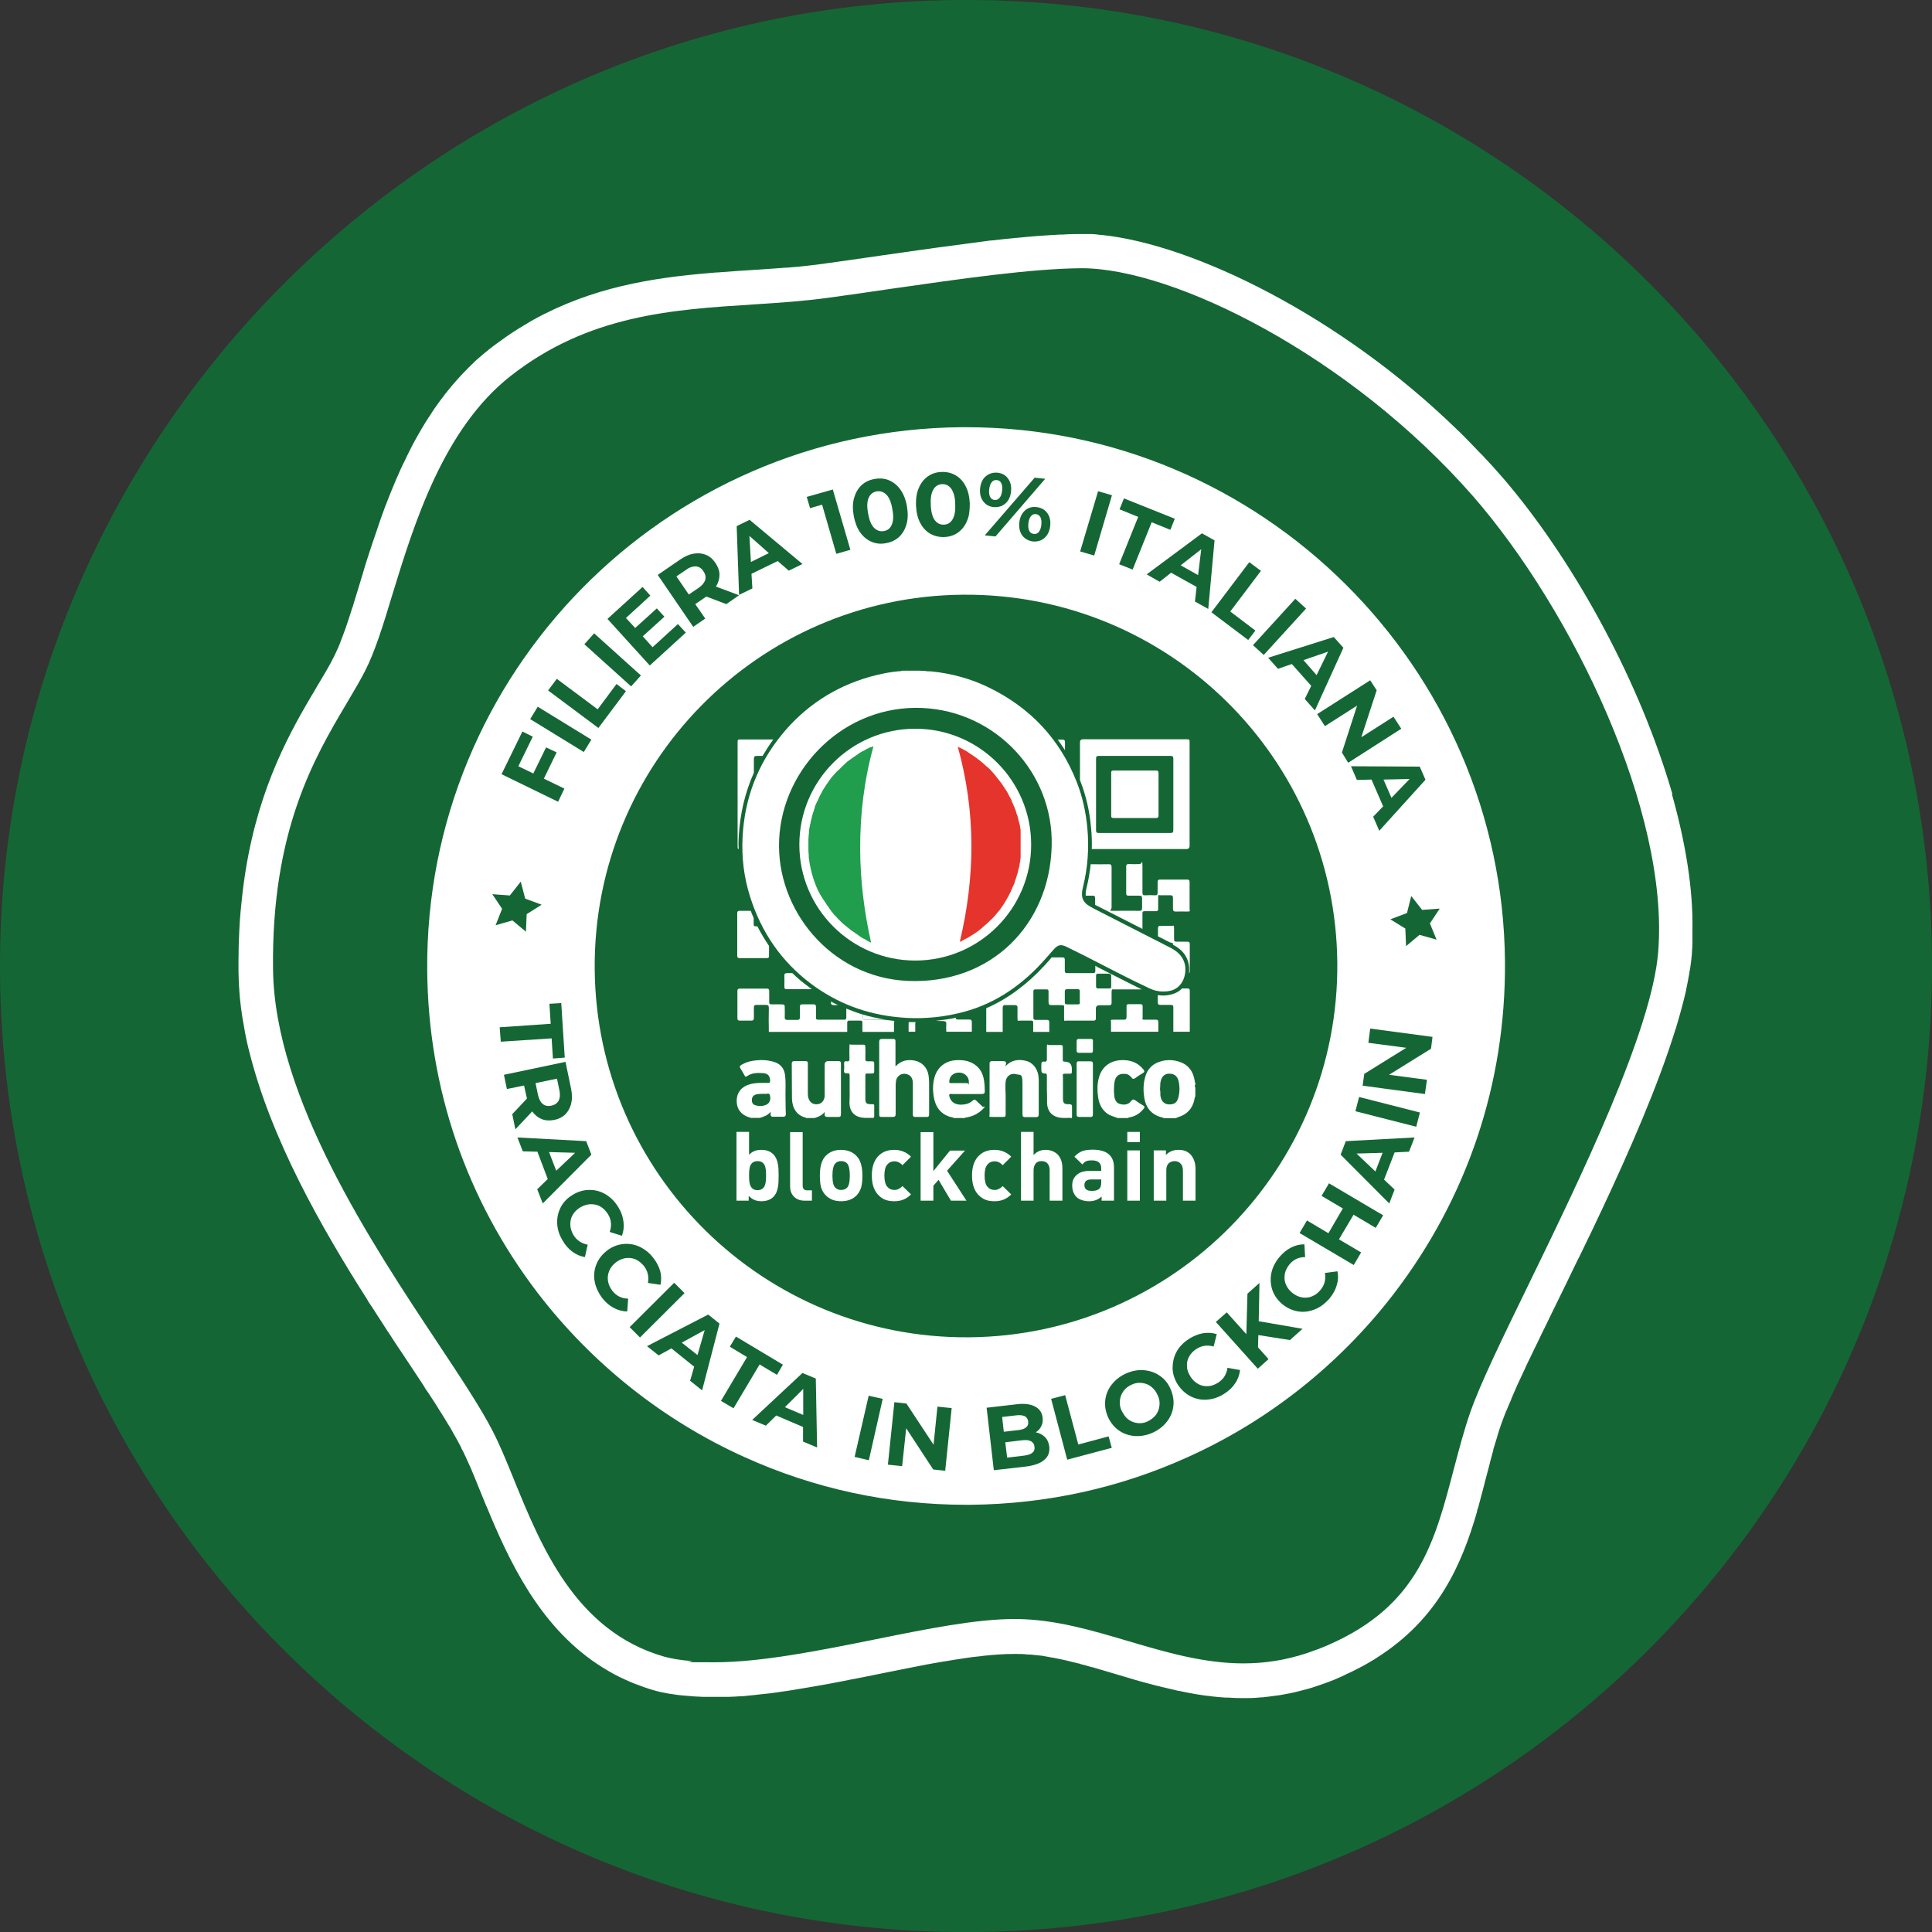
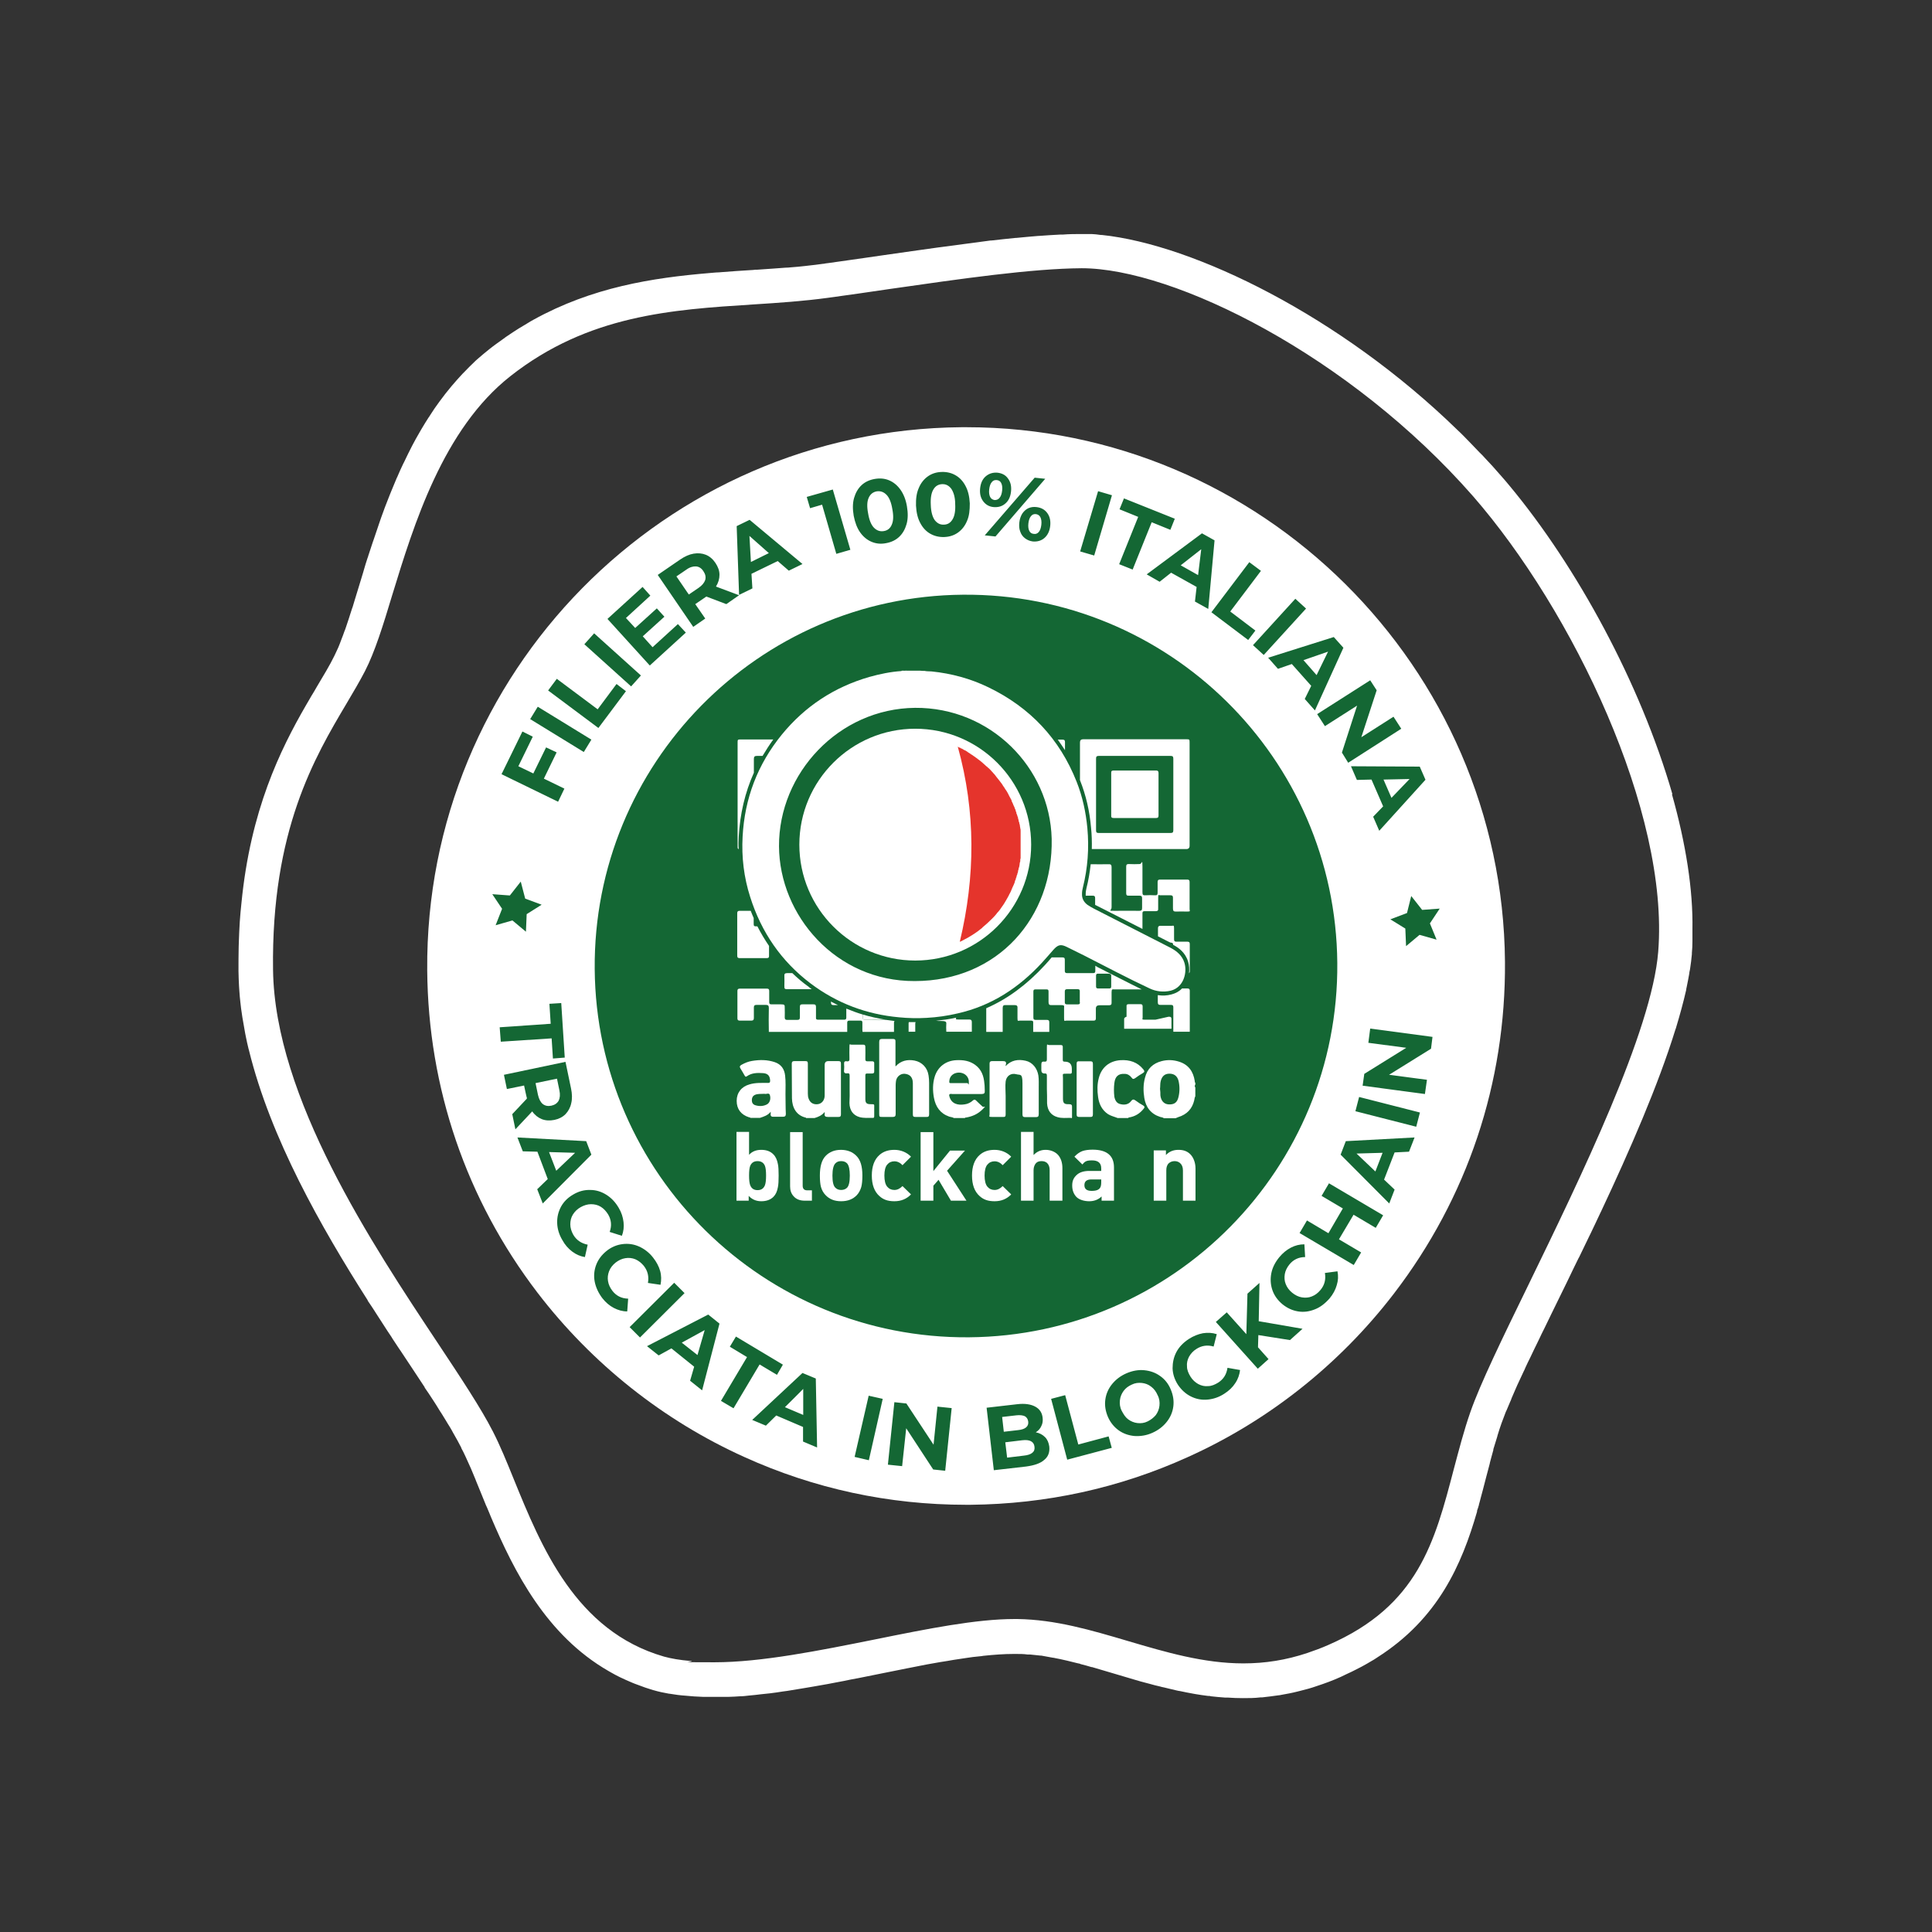
<svg xmlns="http://www.w3.org/2000/svg" id="Livello_2" version="1.1" viewBox="0 0 1045.1 1045.1">
  <rect x="0" y="0" width="1045.1" height="1045.1" fill="#333333" stroke="none" />
  <defs>
    <style>
      .st0 {
        fill: #209d4d;
      }

      .st1 {
        fill: #e5342c;
      }

      .st2 {
        fill: #146734;
      }

      .st3 {
        fill: #fff;
      }
    </style>
  </defs>
-   <path class="st2" d="M1045.1,522.6c0,286.9-231.3,519.9-517.6,522.5h-5c-2.4,0-4.7,0-7,0C230.2,1041.3,0,808.8,0,522.6S234,0,522.6,0s522.5,234,522.5,522.6Z" />
  <path class="st3" d="M904.7,429.7c-17.4-60.3-51.9-123.4-88.1-166.9-1.8-2.2-3.6-4.3-5.5-6.4-2.5-2.9-5.1-5.8-7.8-8.6-.9-1-1.8-2-2.8-2.9-1.6-1.7-3.3-3.4-4.9-5.1-1.3-1.3-2.6-2.7-3.9-4-1.1-1.1-2.2-2.2-3.3-3.2-63.1-61.5-142.5-100.3-192.4-105.5h-.6c-1.7-.3-3.3-.4-4.9-.5-1.2,0-2.4,0-3.5,0s-1.3,0-1.9,0c-3.3,0-6.8,0-10.3.3-.5,0-1,0-1.5,0-3.6.2-7.3.4-11.1.7h-.3c-3.9.3-8,.7-12.2,1.1h-.4c-4.2.4-8.5.9-13,1.4h-.5c-9,1.2-18.3,2.4-27.8,3.7h-.1c-9.7,1.3-19.6,2.8-29.7,4.2-6.4.9-12.9,1.9-19.5,2.8-3.5.5-7,1-10.6,1.5-.9.1-1.8.2-2.6.4h-.3c-2.7.4-5.4.7-8.1,1-.6.1-1.1.1-1.7.2-2.5.3-5,.5-7.5.7-1,.1-2,.2-3,.2-2.3.2-4.5.3-6.8.5-2.8.2-5.7.4-8.6.6h-1c-.7.1-1.5.2-2.2.2-5.3.3-10.5.7-15.8,1.1-1.1.1-2.1.2-3.2.2-1.1.1-2.3.2-3.5.3-31,2.6-63.5,7.7-95.3,25.3-1,.5-1.9,1.1-2.9,1.7-1.7,1-3.4,2-5,3-1.9,1.2-3.9,2.5-5.8,3.8-.8.5-1.6,1.1-2.4,1.7-2.5,1.8-5.1,3.6-7.6,5.6h0c-2.3,1.8-4.5,3.7-6.7,5.6-.6.5-1.2,1.1-1.7,1.6-1.8,1.7-3.5,3.4-5.2,5.2l-1,1c-2,2.1-3.8,4.2-5.7,6.4-.5.6-.9,1.1-1.4,1.7-1.5,1.8-2.9,3.6-4.3,5.5-.4.5-.8,1-1.2,1.6-1.7,2.3-3.3,4.6-4.8,7-.3.5-.6,1-1,1.5-1.3,2-2.5,4-3.7,6-.4.6-.7,1.3-1.1,1.9-1.4,2.4-2.8,4.9-4.1,7.4l-.4.8c-1.2,2.3-2.3,4.6-3.4,6.9-.3.7-.7,1.4-1,2-1.1,2.3-2.2,4.7-3.2,7.1l-.3.6c-1.1,2.6-2.2,5.2-3.2,7.7-.3.7-.5,1.3-.8,2-.8,2.1-1.7,4.3-2.5,6.4-.2.5-.4,1-.5,1.4-.9,2.5-1.9,5.1-2.7,7.6-.2.6-.4,1.2-.6,1.8-.7,2.1-1.4,4.1-2.1,6.2-.2.6-.4,1.1-.6,1.7-.8,2.5-1.6,4.9-2.4,7.3-.1.4-.2.8-.4,1.2-.7,2.2-1.4,4.3-2,6.5-.1.5-.3,1-.4,1.4-.7,2.3-1.4,4.6-2.1,6.9-.5,1.7-1,3.3-1.5,4.9h0c-.3.9-.5,1.8-.8,2.6-.3,1-.6,2-.9,3-.2.7-.4,1.4-.7,2.1-.3,1-.7,2.1-1,3.1-.2.6-.4,1.3-.6,1.9-.3,1-.7,2-1,3-.2.6-.4,1.2-.6,1.8-.3.9-.6,1.8-1,2.7-.2.6-.4,1.2-.6,1.7-.3.9-.7,1.7-1,2.6-.2.5-.4,1.1-.6,1.6-.3.9-.7,1.7-1,2.5-.2.4-.4.9-.6,1.3-.5,1-.9,2-1.4,3l-.2.4h0c-1.2,2.5-2.6,5-4.1,7.6l-.4.7c-1.5,2.6-3.1,5.3-4.8,8.1h0c-1,1.8-2.1,3.6-3.2,5.4-.3.5-.5.9-.8,1.4-.7,1.2-1.4,2.4-2.1,3.6-13.8,23.9-29.9,56.6-34.8,106.8-.2,1.7-.3,3.3-.5,5-.1,1.7-.3,3.3-.4,5.1-.2,3.5-.4,7.1-.5,10.7,0,1-.1,2.1-.1,3.1-.1,4.2-.1,8.5-.1,12.9h0c0,2.8.2,5.6.3,8.3.1,1,.1,2,.2,2.9.1,1.8.3,3.6.5,5.5.1,1.2.3,2.3.4,3.5.2,1.6.5,3.2.7,4.8.5,2.9,1,5.7,1.5,8.6.1.7.3,1.3.4,2,.4,2.1.9,4.2,1.4,6.3.1.4.2.8.3,1.1,11.7,47.5,38.9,95.4,64.2,135.1v.2c1.3,1.9,2.6,3.8,3.8,5.7l.5.8c1.7,2.7,3.4,5.3,5.1,7.9.8,1.3,1.7,2.6,2.5,3.8.6.8,1.1,1.7,1.6,2.5,1.1,1.7,2.2,3.4,3.3,5,.3.4.6.9.9,1.3,2.3,3.5,4.5,6.8,6.7,10.1s4.4,6.6,6.4,9.7v.2c1.5,2.1,2.8,4.1,4.1,6.1l.4.6c1.2,1.8,2.3,3.6,3.4,5.4.4.6.7,1.2,1.1,1.7.8,1.3,1.6,2.6,2.4,3.9.4.7.8,1.3,1.2,2,.7,1.1,1.4,2.2,2,3.3.3.5.5.9.7,1.3,1.7,2.9,3.2,5.7,4.5,8.2v.2c.8,1.5,1.6,3,2.3,4.6.2.4.3.7.5,1.1.8,1.7,1.6,3.5,2.4,5.3h0c.8,2,1.7,4,2.5,6l.3.8c.9,2.2,1.8,4.4,2.7,6.6.7,1.8,1.5,3.6,2.2,5.4.3.8.6,1.5,1,2.3.7,1.7,1.5,3.5,2.2,5.3,12.6,29.7,30,63.9,63.5,83.2.5.3.9.5,1.4.8,1.6.9,3.2,1.8,4.9,2.6,2.2,1.1,4.4,2,6.7,3,.9.4,1.8.7,2.6,1,2.8,1.1,5.7,2.1,8.7,3h.1c2.7.8,5.5,1.4,8.4,1.9h.2c2.9.5,5.9.9,9,1.1,2.9.3,5.9.5,9,.6,1,0,2,0,3,0h6.1c1.7,0,3.4,0,5.1,0,2,0,3.9-.2,5.9-.3,1.7,0,3.3-.2,5-.4,2.2-.2,4.3-.4,6.5-.7,1.6-.2,3.2-.3,4.8-.5,2.3-.3,4.7-.6,7-1,1.6-.2,3.1-.4,4.7-.7,2.4-.4,4.9-.8,7.3-1.2,1.6-.3,3.1-.5,4.7-.8,2.4-.4,4.9-.9,7.4-1.3,1.6-.3,3.2-.6,4.7-.9,2.7-.5,5.4-1,8.1-1.6,1.3-.2,2.5-.5,3.8-.7,9.1-1.8,18.2-3.7,26.9-5.4,2.2-.4,4.4-.9,6.6-1.3,1.4-.3,2.7-.5,4.1-.8,2.3-.4,4.5-.8,6.8-1.2,1.3-.2,2.5-.4,3.8-.6,2.3-.4,4.5-.8,6.8-1.1,1.1-.2,2.2-.3,3.3-.5,2.5-.4,4.9-.7,7.2-.9.8,0,1.5-.2,2.3-.3,5.8-.6,11.3-1,16.2-1h1.5c2,0,4.1,0,6.1.3.5,0,1,0,1.4,0,1.9.2,3.8.4,5.7.6h.4c2,.4,4,.7,6,1.1.6,0,1.1.2,1.7.3,1.7.3,3.5.7,5.2,1.1l.9.2c2,.5,4.1,1,6.1,1.5.5,0,1,.2,1.4.4,1.9.5,3.9,1,5.8,1.6h.3c7.6,2.2,15.4,4.6,23.3,6.9,2,.6,4.1,1.2,6.1,1.7.6.2,1.3.3,1.9.5,1.8.5,3.6,1,5.5,1.4.7.2,1.4.4,2.1.5,2.2.5,4.4,1.1,6.7,1.6.7.2,1.4.3,2.1.4,2.4.5,4.7,1,7.1,1.4l1.1.2c2.2.4,4.5.7,6.8,1,.5,0,1.1,0,1.6.2,2.5.3,5,.5,7.6.7.5,0,1,0,1.5,0,2.7.2,5.4.3,8.1.3h0c3.2,0,6.4,0,9.6-.4h.9c2.9-.3,5.8-.7,8.7-1.1.6,0,1.3-.2,1.9-.3,2.8-.5,5.6-1,8.3-1.7.7-.2,1.3-.3,2-.5,2.9-.7,5.8-1.5,8.6-2.5h0c4.3-1.4,8.7-3,13.1-5h0c2-1,4-1.9,5.9-2.8.7-.4,1.5-.7,2.2-1.1,1.1-.6,2.2-1.1,3.3-1.7.9-.5,1.8-1,2.7-1.5.7-.4,1.5-.9,2.2-1.3,1.1-.6,2.1-1.2,3.1-1.9l.3-.2c33-21,45.7-50.2,54-78.9v-.5c.4-1,.7-2.1,1-3.1,0-.5.3-1,.4-1.6.2-.8.4-1.6.6-2.3.4-1.4.7-2.7,1.1-4.1h0c1.3-4.9,2.5-9.8,3.8-14.5v-.2c.6-2.4,1.3-4.7,1.9-7v-.4c.7-2.3,1.4-4.6,2.1-6.8l.2-.8c.7-2.3,1.4-4.5,2.2-6.7.6-1.6,1.3-3.4,2-5.3.2-.5.4-1.1.7-1.6.6-1.4,1.2-2.9,1.9-4.5.3-.6.6-1.3.8-2,.7-1.7,1.5-3.5,2.3-5.3.2-.5.5-1.1.7-1.6,1.1-2.4,2.2-4.8,3.4-7.3.4-.8.8-1.6,1.1-2.4.8-1.8,1.7-3.6,2.6-5.4.6-1.3,1.2-2.6,1.8-3.8.7-1.4,1.4-2.9,2.1-4.3.7-1.5,1.5-3,2.2-4.6l1.5-3c2.4-4.9,4.8-10,7.4-15.2,1.5-3.1,3.1-6.4,4.7-9.6.4-.9.9-1.8,1.3-2.7,1.6-3.4,3.3-6.8,5-10.3l.4-.7c1.8-3.8,3.7-7.7,5.6-11.6.2-.4.4-.8.6-1.2,1.8-3.7,3.5-7.4,5.3-11.2l.4-.8c15.6-33.2,30.9-68.3,40.2-98.4l.2-.5c2.2-7.3,4.1-14.2,5.6-20.8,0-.6.2-1.1.3-1.7.5-2.5,1-4.9,1.4-7.3,0-.8.3-1.5.4-2.3.4-2.8.8-5.5,1-8.1h0v-.7c.2-2,.3-4.1.3-6.2,0-2.1,0-4.3,0-6.4.4-21.6-3.6-46.7-11.1-73.3h0ZM897,514.8c-3.4,42.9-42.1,122.4-70.3,180.4-14,28.7-26,53.4-31.3,68.6-3.5,10-6.2,20.5-8.9,30.6-10.4,39.8-19.3,74.2-67.9,95.4-3.8,1.7-7.7,3.1-11.5,4.4-11.4,3.8-22.7,5.6-34.5,5.6-21.5,0-42.1-6.1-62.1-12-20.3-6-39.5-11.7-60.2-12h-1.5c-20.8,0-47.2,5.3-75.3,11-30.4,6.1-61.7,12.4-87,12.4s-8.9-.2-12.9-.7c-5.9-.5-10.5-1.3-14.5-2.4-47.7-13.8-66.3-59.4-81.2-96-3.8-9.4-7.4-18.2-11.3-25.8-6.5-12.7-17.4-29.1-30-48.1-35-52.7-88-132.4-88.9-201.6-1-75.4,22.6-115.1,39.8-144.1,3.6-6.1,7-11.8,9.9-17.4,5.4-10.5,9.8-24.7,14.8-41.3,11.6-37.8,27.4-89.7,64-118.4,42-33,87.3-35.9,131.1-38.7,14.2-.9,27.4-1.8,40.6-3.6,11.1-1.5,22.1-3.1,32.9-4.7,39.7-5.7,77.2-11.1,104.3-11.3,49.9,0,145.1,47.2,211.8,123.4,53.9,61.9,106.1,170.8,100.1,246.3h0Z" />
  <path class="st3" d="M522.6,814c-41.8,0-82.2-8.7-120.1-25.9-43.8-19.8-82.4-50.5-111.8-88.9-38.5-50.4-59.1-110.7-59.6-174.3-1.3-160.7,128.4-292.5,289.1-293.8h2.5c159.4,0,290.1,129.7,291.4,289.1.5,65.6-20.3,127.7-60.1,179.6-29.4,38.3-68,68.9-111.7,88.5-36.9,16.7-76.4,25.3-117.3,25.7h-2.4Z" />
  <path class="st2" d="M723.4,520.9c.9,110.9-88.3,201.6-199.2,202.5-110.9.9-201.6-88.3-202.5-199.2-.9-110.9,88.3-201.6,199.2-202.5,111-.9,201.6,88.3,202.5,199.2h0Z" />
  <path class="st2" d="M281.7,476.9l2.4,9.2,8.9,3.3-8.1,5.1-.4,9.5-7.3-6.1-9.1,2.6,3.5-8.9-5.3-7.9,9.5.7,5.9-7.5ZM280.4,414.5l8.1,3.9,6.9-14.1,5.7,2.7-6.9,14.2,11.1,5.4-3.4,7.1-30.6-14.9,11.3-23.1,5.6,2.8-7.8,16ZM286.8,389l4.1-6.7,29,17.8-4.1,6.7-29-17.8ZM296.5,373.5l4.7-6.3,22.1,16.5,10.2-13.7,5.1,3.9-14.9,19.9-27.2-20.3ZM316.1,348.5l5.3-5.9,25.3,22.8-5.3,5.9-25.3-22.8ZM366.7,337.6l4.3,4.6-19.5,17.8-22.9-25.2,19-17.3,4.2,4.7-13.2,12.1,5,5.4,11.7-10.6,4.1,4.5-11.7,10.6,5.3,5.9,13.7-12.5ZM392.9,326.8l-10.8-4.1-.3.2-5.7,3.9,5.4,7.8-6.5,4.5-19.2-28.1,12.1-8.3c2.5-1.7,4.9-2.8,7.3-3.2,2.4-.4,4.6-.2,6.6.6,2,.8,3.8,2.3,5.2,4.4,1.4,2.1,2.2,4.2,2.2,6.4s-.6,4.3-1.9,6.4l12.5,4.7-6.9,4.8ZM376.5,306.4c-1.6-.1-3.4.4-5.3,1.8l-5.3,3.6,6.7,9.8,5.3-3.6c1.9-1.3,3.1-2.8,3.6-4.3.4-1.6.1-3.1-1-4.7-1-1.6-2.4-2.5-4-2.6h0ZM420.7,303.5l-14.2,6.9.5,7.9-7.2,3.5-1.3-37.2,7-3.4,28.6,23.9-7.4,3.6-6-5.2ZM415.9,299.2l-10.5-9.3.8,14.1,9.7-4.8ZM450.5,264.8l9.5,32.6-7.6,2.2-7.7-26.6-6.5,1.9-1.8-6.1,14.1-4ZM471.5,293.1c-2.4-1-4.5-2.7-6.2-5.1s-2.8-5.4-3.5-9c-.6-3.6-.6-6.8.2-9.6.8-2.8,2.1-5.1,4-6.9s4.3-2.9,7.1-3.4c2.8-.5,5.4-.3,7.8.7s4.5,2.7,6.2,5.1,2.9,5.4,3.5,9,.6,6.8-.2,9.6c-.8,2.8-2.1,5.1-4,6.9s-4.3,2.9-7,3.4c-2.9.6-5.5.3-7.9-.7h0ZM482.4,283.8c.9-2,1-4.8.3-8.4-.6-3.7-1.7-6.3-3.2-7.8s-3.2-2.1-5.3-1.8c-2,.4-3.4,1.5-4.3,3.5s-1,4.8-.3,8.4c.6,3.7,1.7,6.3,3.2,7.8s3.2,2.1,5.2,1.8c2.1-.3,3.6-1.5,4.4-3.5h0ZM503.2,288.7c-2.3-1.3-4.1-3.3-5.4-5.8-1.4-2.6-2.1-5.7-2.3-9.4-.1-3.7.3-6.8,1.5-9.5,1.1-2.7,2.8-4.8,4.9-6.3s4.6-2.3,7.4-2.4c2.8-.1,5.4.5,7.6,1.8,2.3,1.3,4.1,3.3,5.4,5.8,1.4,2.6,2.1,5.7,2.3,9.4,0,3.7-.3,6.8-1.5,9.5-1.1,2.7-2.8,4.8-4.9,6.3-2.1,1.5-4.6,2.3-7.4,2.4s-5.3-.5-7.6-1.8h0ZM515.3,280.9c1.1-1.8,1.6-4.6,1.4-8.3,0-3.7-.9-6.4-2.1-8.2-1.3-1.7-2.9-2.6-5-2.5-2,.1-3.6,1-4.7,2.9-1.1,1.8-1.6,4.6-1.4,8.3.1,3.7.9,6.5,2.1,8.2,1.3,1.7,2.9,2.6,4.9,2.5,2.1,0,3.7-1,4.8-2.9h0ZM531.8,271.1c-1.4-1.9-1.9-4.2-1.6-7,.3-2.8,1.3-5,3.1-6.5s3.9-2.1,6.3-1.9c2.5.3,4.4,1.3,5.7,3.2,1.4,1.9,1.9,4.2,1.6,7-.3,2.8-1.3,5-3.1,6.5-1.7,1.5-3.8,2.1-6.3,1.9-2.4-.2-4.3-1.3-5.7-3.2h0ZM559.7,258.4l5.7.6-26.9,31.2-5.8-.6,27-31.2ZM540.7,269.3c.7-.8,1.2-2.1,1.4-3.9s0-3.1-.5-4.1-1.3-1.5-2.4-1.6c-1.1-.1-2,.2-2.7,1.1-.7.8-1.2,2.1-1.4,3.9-.2,1.7,0,3.1.5,4.1s1.3,1.5,2.4,1.7c1.1,0,2-.3,2.7-1.2h0ZM554.5,291.2c-1.2-.9-2.1-2.1-2.6-3.6-.6-1.5-.7-3.2-.5-5,.2-1.9.8-3.5,1.6-4.8.9-1.3,2-2.3,3.3-2.9,1.4-.6,2.8-.8,4.4-.6,2.5.3,4.4,1.3,5.8,3.2,1.4,1.9,1.9,4.2,1.6,7-.3,2.8-1.4,5-3.1,6.5-1.7,1.5-3.9,2.1-6.3,1.9-1.6-.2-3-.8-4.2-1.7h0ZM561.9,287.8c.7-.8,1.2-2.1,1.4-3.9.2-1.7,0-3.1-.5-4.1s-1.3-1.5-2.4-1.7c-1.1-.1-2,.2-2.7,1.1-.7.8-1.2,2.1-1.4,3.9s0,3.1.5,4.1,1.3,1.5,2.4,1.6c1.1.2,2-.2,2.7-1h0ZM594,265.7l7.5,2.2-9.6,32.6-7.6-2.2,9.7-32.6ZM615.7,279.6l-10.1-4.1,2.4-5.9,27.5,11-2.4,6-10.1-4.1-10.3,25.6-7.3-2.9,10.3-25.6ZM647.3,317.5l-13.8-7.7-6.2,4.9-7-4,29.9-22.2,6.8,3.8-3.4,37.1-7.2-4,.9-7.9ZM648.1,311.1l1.7-14-11.1,8.7,9.4,5.3ZM675.8,304.1l6.3,4.7-16.6,22,13.6,10.3-3.9,5.1-19.9-15,20.5-27.1ZM677.8,349l22.9-25.1,5.8,5.3-22.9,25.1-5.8-5.3ZM709.3,371l-10.5-11.8-7.5,2.6-5.3-6,35.5-11.2,5.2,5.8-15.4,33.9-5.5-6.2,3.5-7.1ZM712.2,365.2l6.2-12.7-13.3,4.6,7.1,8.1ZM758,394.2l-28.7,18.4-3.4-5.5,8.2-25.4-17.4,11.1-4.2-6.5,28.7-18.3,3.5,5.4-8.3,25.4,17.4-11.1,4.2,6.5ZM748.2,436.2l-6.3-14.5-7.9.2-3.2-7.4,37.2.2,3.1,7.1-25,27.6-3.3-7.6,5.4-5.6ZM752.7,431.6l9.8-10.2-14.1.3,4.3,9.9ZM297.9,553.8l-.7-10.8,6.4-.4,1.9,29.5-6.4.5-.7-10.9-27.5,1.8-.6-7.8,27.6-1.9ZM277.1,602.7l7.9-8.4v-.4c-.1,0-1.5-6.7-1.5-6.7l-9.3,1.9-1.6-7.7,33.3-7,3,14.4c.6,2.9.7,5.6.1,8-.5,2.4-1.6,4.3-3.1,5.9-1.6,1.6-3.6,2.6-6,3.1-2.5.5-4.7.4-6.8-.4-2-.8-3.8-2.2-5.2-4.2l-9.1,9.7-1.7-8.2ZM302.2,595.4c.7-1.4.9-3.3.4-5.6l-1.3-6.3-11.6,2.4,1.3,6.3c.5,2.3,1.4,4,2.6,5,1.3,1,2.8,1.3,4.7.9,1.8-.4,3.1-1.3,3.9-2.7h0ZM296.3,637.8l-5.6-14.8-7.9-.2-2.9-7.5,37.2,2,2.8,7.3-26.3,26.4-3-7.7,5.7-5.5ZM300.9,633.3l10.2-9.7-14.1-.4,3.9,10.1ZM301.4,661.6c-.1-3.2.6-6.1,2.1-8.9,1.5-2.7,3.7-4.9,6.7-6.6,2.9-1.7,5.9-2.5,9.1-2.4,3.1,0,6,.9,8.7,2.6,2.7,1.7,4.9,4,6.7,7.1,1.5,2.5,2.3,5.1,2.6,7.7.3,2.6,0,5.1-.9,7.4l-6.6-2.1c1.2-3.3.9-6.5-.8-9.4-1.1-1.8-2.4-3.2-4-4.2s-3.4-1.4-5.3-1.4-3.8.6-5.6,1.6c-1.8,1-3.2,2.4-4.2,4s-1.4,3.4-1.4,5.3.6,3.8,1.6,5.6c1.7,2.9,4.3,4.7,7.8,5.4l-1.5,6.7c-2.5-.4-4.8-1.4-6.9-3s-3.9-3.6-5.3-6.2c-1.8-3-2.7-6.1-2.8-9.2h0ZM321.7,693.3c-.6-3.1-.3-6.2.8-9.1,1.1-2.9,3-5.4,5.6-7.5s5.5-3.3,8.6-3.7,6.1,0,9,1.3,5.5,3.3,7.6,6c1.8,2.3,3.1,4.7,3.8,7.2.7,2.5.7,5,.2,7.5l-6.8-1c.6-3.5-.1-6.5-2.2-9.2-1.3-1.6-2.8-2.8-4.6-3.6-1.7-.7-3.6-.9-5.4-.6-1.9.3-3.6,1.1-5.3,2.4-1.6,1.3-2.8,2.8-3.5,4.6s-.9,3.6-.6,5.4c.3,1.9,1.1,3.6,2.4,5.3,2.1,2.7,4.9,4.1,8.5,4.2l-.5,6.9c-2.6,0-5-.7-7.3-1.9s-4.4-3-6.2-5.3c-2.1-2.8-3.5-5.8-4.1-8.9h0ZM340.6,717.9l24.1-24,5.6,5.6-24.1,24-5.6-5.6ZM375.5,739.3l-12.3-9.9-6.9,3.8-6.3-5,33.1-17.1,6.1,4.9-9.4,36.1-6.5-5.2,2.2-7.6ZM377.3,733l3.9-13.5-12.4,6.8,8.5,6.7ZM404.1,734.1l-9.3-5.6,3.3-5.5,25.4,15.2-3.2,5.5-9.4-5.6-14.1,23.7-6.8-4,14.1-23.7ZM434.4,771.9l-14.5-6.2-5.6,5.5-7.4-3.1,27.2-25.4,7.2,3,.7,37.3-7.6-3.2v-7.9ZM434.5,765.4v-14.1c.1,0-9.9,9.9-9.9,9.9l9.9,4.2ZM469.9,755l7.6,1.7-7.5,33.2-7.7-1.8,7.6-33.1ZM514.8,761.7l-3.5,33.9-6.5-.7-14.6-22.3-2.2,20.5-7.7-.8,3.5-33.8,6.5.7,14.7,22.3,2.1-20.6,7.7.8ZM565.3,777.4c1.3,1.3,2,3,2.3,5.1.3,3-.5,5.4-2.7,7.2-2.1,1.9-5.4,3-9.8,3.6l-17.5,2-3.9-33.8,16.5-1.9c4.1-.5,7.4,0,9.8,1.3,2.4,1.3,3.7,3.3,4,6,.2,1.6,0,3.2-.7,4.5-.6,1.4-1.6,2.5-3,3.4,2.1.4,3.7,1.3,5,2.6h0ZM542.1,766.5l.9,8,7.8-.9c1.9-.2,3.4-.7,4.3-1.5.9-.8,1.3-1.8,1.1-3.2-.2-1.3-.8-2.2-1.8-2.8-1.1-.5-2.6-.7-4.5-.5l-7.8.9ZM558.4,785.9c1-.8,1.4-1.9,1.2-3.3-.3-2.8-2.6-4-6.7-3.5l-9.1,1.1,1,8.3,9.1-1.1c2-.2,3.5-.7,4.5-1.5h0ZM568.6,756.7l7.6-2,7.1,26.7,16.4-4.4,1.7,6.2-24.1,6.4-8.7-32.9ZM613.7,776.8c-3.2-.3-6.1-1.3-8.6-3.1s-4.5-4.3-5.8-7.3c-1.3-3.1-1.8-6.1-1.4-9.2.4-3.1,1.6-5.9,3.6-8.4s4.6-4.5,7.8-5.9,6.5-2,9.6-1.7c3.2.3,6.1,1.3,8.6,3.1,2.6,1.8,4.5,4.2,5.8,7.3s1.8,6.1,1.4,9.2c-.4,3.1-1.6,5.9-3.6,8.4s-4.6,4.5-7.8,5.9c-3.1,1.4-6.4,1.9-9.6,1.7h0ZM625.2,765.5c1.1-1.5,1.8-3.2,2-5.1.2-1.9,0-3.8-1-5.7-.8-1.9-2-3.5-3.5-4.6-1.5-1.2-3.2-1.8-5-2-1.9-.2-3.7,0-5.5.9-1.8.8-3.3,1.9-4.4,3.4-1.1,1.5-1.8,3.2-2,5.1-.2,1.9,0,3.8,1,5.7s2,3.5,3.5,4.6,3.2,1.8,5,2c1.9.2,3.7,0,5.5-.9s3.2-2,4.4-3.4h0ZM653.2,757.1c-3.2.3-6.2-.3-9-1.7s-5.1-3.5-7-6.3c-1.8-2.8-2.8-5.8-2.9-8.9,0-3.1.6-6.1,2.1-8.9,1.5-2.8,3.8-5.1,6.7-7,2.5-1.6,5-2.6,7.6-3.1,2.6-.4,5-.3,7.5.5l-1.7,6.7c-3.4-1-6.5-.5-9.3,1.3-1.8,1.1-3.1,2.6-4,4.2-.9,1.7-1.3,3.5-1.1,5.3,0,1.9.8,3.7,1.9,5.5,1.1,1.8,2.6,3.1,4.2,4,1.7.9,3.5,1.3,5.3,1.1,1.9,0,3.7-.8,5.5-1.9,2.9-1.9,4.5-4.5,5-8l6.8,1.2c-.3,2.5-1.1,4.9-2.6,7.1-1.4,2.2-3.4,4.1-5.9,5.7-2.9,1.9-5.9,2.9-9.1,3.2h0ZM680.7,722.2l-.2,6.6,5.7,6.4-5.8,5.2-22.7-25.3,5.9-5.2,10.6,11.8.6-21.9,6.5-5.8-.4,20.7,23.7,4.1-6.8,6.1-17.1-2.7ZM711.2,708.3c-3,1.2-6,1.6-9,1.1-3.1-.5-5.9-1.8-8.5-3.9-2.6-2.2-4.4-4.7-5.4-7.6-1-2.9-1.2-6-.6-9.1.6-3.1,2.1-6,4.3-8.7,1.9-2.3,4-4,6.3-5.2s4.7-1.8,7.3-1.8l.4,6.9c-3.5,0-6.4,1.4-8.5,4-1.3,1.6-2.2,3.4-2.5,5.2-.3,1.9-.2,3.7.5,5.4.7,1.8,1.8,3.3,3.5,4.7,1.6,1.3,3.4,2.2,5.2,2.5,1.9.3,3.7.2,5.4-.5,1.8-.7,3.3-1.8,4.7-3.5,2.2-2.6,3-5.7,2.4-9.2l6.8-.9c.5,2.5.4,5-.4,7.5-.7,2.5-2,4.9-3.9,7.2-2.5,2.8-5.1,4.8-8,5.9h0ZM718.9,640.1l29.3,17.3-4,6.8-12-7.1-7.9,13.3,12,7.1-4,6.8-29.3-17.3,4-6.8,11.6,6.9,7.8-13.4-11.5-6.8,4-6.8ZM754.4,623.4l-5.7,14.7,5.7,5.4-2.9,7.5-26.3-26.4,2.8-7.3,37.2-2-3,7.7-7.8.4ZM747.9,623.6l-14.1.4,10.2,9.7,3.9-10.1ZM733.2,601.1l2-7.7,32.9,8.4-2,7.7-32.9-8.4ZM741.2,556.4l33.7,4.5-.8,6.4-22.7,14.1,20.5,2.7-1.1,7.7-33.7-4.5.9-6.4,22.7-14.1-20.5-2.7,1-7.7ZM763.4,484.7l-2.3,9.2-9,3.4,8.1,5,.4,9.5,7.3-6.1,9.2,2.6-3.6-8.8,5.3-8-9.5.7-5.9-7.5Z" />
  <g>
    <path class="st3" d="M466.7,550.4c0,.9.3,1.2,1.2,1.2h11.2c-4.2-.7-8.4-1.6-12.4-2.8,0,.5,0,1.1,0,1.6h0Z" />
-     <path class="st3" d="M625,551.6c-1.9,0-3.8,0-5.7,0s-1.2-.3-1.2-1.2v-6c0-.8-.3-1.2-1.1-1.2h-6.4c-1,0-1.3.4-1.2,1.3v5.5c0,1.2-.3,1.6-1.5,1.6-1.9,0-3.7,0-5.6,0s-1.3.3-1.3,1.2v5.3h25.6v-4.9c.1-1.3-.4-1.7-1.6-1.6h0Z" />
+     <path class="st3" d="M625,551.6c-1.9,0-3.8,0-5.7,0s-1.2-.3-1.2-1.2v-6c0-.8-.3-1.2-1.1-1.2h-6.4c-1,0-1.3.4-1.2,1.3v5.5s-1.3.3-1.3,1.2v5.3h25.6v-4.9c.1-1.3-.4-1.7-1.6-1.6h0Z" />
    <path class="st3" d="M626.3,538.3v3.8c0,1.2.4,1.5,1.5,1.5h5.6c.8,0,1.3.2,1.3,1.2v13.3h8.9v-22.2c0-.9-.4-1.2-1.3-1.2h-2.9c-1.5,1.6-3.4,2.6-5.6,3.2-2.5.7-5.1.8-7.5.4h0Z" />
    <path class="st3" d="M409.4,501.1c-1.6,0-1.7-.1-1.7-1.7v-2.8c-.6-1.3-1.1-2.6-1.6-3.9h-6c-1,0-1.3.4-1.3,1.3v23c0,1,.4,1.3,1.4,1.3h14.5c1,0,1.4-.4,1.3-1.4v-5.2c-2.3-3.4-4.4-6.9-6.3-10.6h-.3Z" />
    <path class="st3" d="M576.1,401.4c0-.9-.3-1.3-1.3-1.3h-2.6c1.4,1.9,2.6,3.8,3.9,5.7,0-1.5,0-3,0-4.4h0Z" />
    <path class="st3" d="M449.5,542.2c0,1.1.4,1.5,1.4,1.5h2.4c-1.3-.6-2.6-1.3-3.8-1.9v.4h0Z" />
    <path class="st3" d="M428.6,526.4h-2.7c-1.3,0-1.7.4-1.6,1.6.1,1.7,0,3.5,0,5.2s0,1.9,1.9,1.9h12.9c-.6-.4-1.2-.9-1.8-1.4-3.1-2.2-6-4.7-8.7-7.3h0Z" />
    <path class="st3" d="M509.5,552.3c1.6,0,2.4.3,2.4,1.2-.1,1.5-.1,3.1,0,4.6h13.8v-5.2c0-1-.4-1.4-1.4-1.4-1.9,0-3.9,0-5.8,0s-1.3-.2-1.3-1c-3.6.8-7.3,1.3-10.9,1.7,1,.1,2.1.1,3.2.1h0Z" />
    <path class="st3" d="M592.5,522.4v2.8c0,.9-.3,1.2-1.2,1.2h-14.1c-.9,0-1.2-.4-1.2-1.2v-6c0-1-.3-1.3-1.3-1.3h-5.8c-1.2,1.4-2.5,2.9-3.8,4.3-9.7,10.5-20.1,18.2-31.6,23.2v12.8h8.9v-12.9c0-1.2.4-1.7,1.6-1.6,1.6,0,3.2,0,4.8,0,1.1,0,1.7.3,1.6,1.5,0,1.9,0,3.7,0,5.6s.3,1.3,1.3,1.3h6.1c.8,0,1.2.3,1.1,1.1v5h8.7v-5.2c0-.9-.3-1.3-1.3-1.3h-6.1c-.8,0-1.2-.3-1.2-1.1v-14.3c0-.8.3-1.1,1.1-1.1h6c.9,0,1.1.3,1.1,1.2,0,1.9,0,3.8,0,5.7,0,1.3.5,1.7,1.7,1.6,1.7,0,3.5,0,5.2,0s1.6.4,1.5,1.6c0,1.9,0,3.7,0,5.6s.3,1.2,1.2,1.2h14.8c.9,0,1.2-.4,1.2-1.2v-5.3q0-1.8,1.9-1.8h5.1c1.1,0,1.6-.4,1.5-1.5,0-1.8,0-3.6,0-5.5s.4-1.6,1.6-1.6c4.6,0,9.2,0,13.8,0h.9c-8-3.9-16-8.1-23.8-12-.4-.3-.9-.5-1.3-.8h0ZM584.2,542.3c0,.8-.4,1-1.1,1h-6c-.9,0-1.1-.4-1.1-1.2v-5.8c0-.9.4-1.2,1.2-1.2h5.8c.7,0,1.1.2,1.1,1,0,2.1,0,4.1,0,6.2h0ZM600.1,526.8c.7,0,1,.3,1,1v5.9c0,.7-.3,1-1,1h-6.1c-.8,0-1.1-.3-1.1-1.1v-5.8c0-.7.2-1.1,1-1.1,2.1,0,4.1,0,6.2,0h0Z" />
    <path class="st3" d="M467.9,551.6c-.9,0-1.2-.3-1.2-1.2v-1.6c-3-.9-6-2-8.9-3.2v4.8c0,.9-.3,1.2-1.2,1.2h-14.1c-.8,0-1.2-.3-1.1-1.1v-5.8c0-1-.3-1.4-1.3-1.4-2,0-4.1,0-6.1,0-1.1,0-1.3.4-1.3,1.4v5.6c0,1.1-.4,1.4-1.4,1.4-1.8,0-3.6,0-5.5,0-.9,0-1.3-.3-1.3-1.3.1-1.7,0-3.4,0-5.1s0-2-2-2h-5.2c-.9,0-1.2-.3-1.2-1.2v-6.1c0-.9-.4-1.2-1.2-1.2h-14.8c-.9,0-1.2.4-1.2,1.3v14.8c0,.9.4,1.2,1.3,1.2,2.1,0,4.2,0,6.2,0,1.1,0,1.4-.5,1.4-1.5v-5.6c0-1,.4-1.4,1.4-1.4,1.7,0,3.4,0,5.1,0,1.2,0,1.6.4,1.6,1.6-.1,4.3-.1,8.6,0,13h42.4v-5c0-.8.3-1.1,1.1-1.1h6.1c.7,0,1,.3,1,1v3.3c-.1.5.1,1.1.1,1.8h17v-4.9c0-.5.1-.8.3-1-1.5-.2-3.1-.4-4.6-.6-3.9-.1-7.7-.1-11.4-.1h0Z" />
    <path class="st3" d="M636,493.1c2.1-.1,4.2,0,6.2,0s1.3-.3,1.3-1.3v-14.7c0-.9-.3-1.3-1.3-1.3h-14.7c-1.1,0-1.3.5-1.3,1.4v5.7c0,1-.3,1.5-1.4,1.4-1.7-.1-3.5-.1-5.2,0-1.3.1-1.6-.3-1.6-1.6,0-4.6,0-9.3,0-13.9s-.3-1.5-1.4-1.4c-2,.1-4,.1-6,0-1,0-1.4.3-1.4,1.4v14.4c0,1,.4,1.4,1.4,1.3h5.7c1.2,0,1.5.4,1.5,1.5,0,1.7,0,3.5,0,5.2,0,1.2-.4,1.5-1.5,1.5-4.4-.1-8.7,0-13.1,0s-1.9,0-1.9-1.9v-21.7c0-1.2-.4-1.7-1.6-1.6-3.2,0-6.5.1-9.7,0-.5,4.4-1.2,8.7-2.3,13-.2.9-.4,1.9-.4,3.1v.9h3.7c1.1,0,1.4.4,1.4,1.4s0,2.4,0,3.6h0l3.8,1.9c7.2,3.6,14.4,7.4,21.8,11.1v-8.5c0-.8.3-1.1,1.1-1.1h6c1.1,0,1.5-.4,1.4-1.4,0-2,0-4,0-6s.3-1.2,1.1-1.2h5.6c1,0,1.3.4,1.3,1.3v5.8c0,1.2.3,1.7,1.4,1.7h0Z" />
    <path class="st3" d="M491.5,553.1v5h3.6v-4.6l.2-.6c-1.2,0-2.5,0-3.7,0v.3h-.1Z" />
    <path class="st3" d="M399.6,452.6c.7-12.3,3.4-23.9,8.2-34.6v-7.4c0-1.3.4-1.7,1.7-1.7h3c1.8-3,3.7-6,5.8-8.9h-17.6c-1.7,0-1.7.1-1.7,1.8v55.8c0,1.2,0,1.6.6,1.7-.2-2.2-.1-4.5,0-6.7h0Z" />
    <path class="st3" d="M590.2,447.8c.4,3.8.5,7.7.4,11.5h51.1q1.8,0,1.8-1.8v-55.7c0-1.8,0-1.9-1.8-1.9h-55.8q-1.7,0-1.7,1.7v20.4c3.2,8.1,5.2,16.5,6,25.8h0ZM592.9,410.4c0-1.1.3-1.5,1.5-1.5h38.7c1.2,0,1.6.3,1.6,1.5v38.7c0,1.2-.4,1.5-1.6,1.5h-38.7c-1.1,0-1.5-.3-1.5-1.4v-38.8h0Z" />
    <path class="st3" d="M633.2,509.9c1,0,1.4.3,1.4,1.2,2.9,1.5,6.6,4.1,8.1,9.1.6,2,.7,4.2.5,6.3.2-.2.4-.6.4-1.1v-14.7c0-1-.4-1.3-1.3-1.3h-5.6c-1.2.1-1.7-.3-1.6-1.6,0-1.9,0-3.7,0-5.6s-.3-1.4-1.2-1.4h-6.2c-.9,0-1.3.4-1.3,1.3v4.4c2,1,4.1,2.1,6.1,3.1l.7.3h0Z" />
    <path class="st3" d="M602.5,442.5h22.8c1,0,1.4-.3,1.4-1.4v-23c0-.9-.4-1.3-1.3-1.3h-23c-1,0-1.4.4-1.3,1.4v22.8c-.1,1.2.3,1.5,1.4,1.5h0Z" />
    <path class="st3" d="M501.3,550.6c5.6-.3,11.2-1.1,16.7-2.4,18.3-4.1,33.2-13.9,45.7-27.5,2.1-2.3,4.1-4.6,6.1-6.9,2.5-2.8,4-3.2,7.4-1.5,3.1,1.5,6.2,3.1,9.3,4.6,11.8,6,23.4,12.2,35.4,17.8,3.6,1.7,7.5,2.1,11.4,1.2,7.1-1.8,9-10,7.4-15.1-1.2-3.9-4.1-6.3-7.5-8.1-13.8-7.1-27.7-14.1-41.5-21.2-1.2-.6-2.3-1.3-3.4-2-2-1.5-3.1-3.4-3-6,0-1.2.2-2.4.5-3.5,2.6-10.5,3.4-21.2,2.4-32-.8-8.6-2.6-17-5.8-25.1-9.2-23.3-25.2-40.2-47.7-51.1-9.7-4.7-20-7.5-30.8-8.6-1.3-.1-2.6,0-3.8-.3h-1.2c-.4,0-.8-.1-1.2-.1h-7.1c-.6-.1-1.2.1-1.8,0h-1c0,.1-.2.2-.2.2-5.9.4-11.7,1.6-17.4,3.2-19,5.5-34.8,15.9-47.3,31.2-13.1,16.1-20.1,34.5-21.2,55.2-.6,11.1.7,22,4.1,32.6,6,19,16.8,34.8,32.7,46.8,14.2,10.7,30.2,16.7,47.8,18.3,5,.5,10,.6,15,.3h0ZM494.8,530.7c-42.6.2-73.2-35.5-73.4-72.9-.2-39.6,32.4-74.5,73.6-74.9,40.6-.3,72.9,32.1,73.9,70.8.9,42.6-29.1,77-74.1,77h0Z" />
-     <path class="st3" d="M586.8,562h3.2c.9,0,1.3.3,1.2,1.2v5.2c0,.8-.3,1.2-1.1,1.1h-6.5c-.9,0-1.2-.4-1.2-1.2v-5.1c0-.9.4-1.2,1.3-1.2h3.1Z" />
    <g>
      <path class="st3" d="M421.2,635.9c0,2.8-.1,4.9-.4,6.3-.4,2.3-1.2,4-2.4,5.2-1.6,1.6-3.8,2.4-6.6,2.4s-5-1-6.8-2.9v2.6h-6.6v-37.2h6.8v12.4c1.6-1.8,3.8-2.7,6.6-2.7s5,.8,6.6,2.5c1.2,1.2,2,3,2.4,5.2.3,1.4.4,3.5.4,6.2h0ZM414.4,635.9c0-2.4-.2-4.1-.6-5.2-.7-1.7-2-2.6-4-2.6s-3.3.9-4,2.6c-.4,1-.6,2.8-.6,5.2s.2,4.1.6,5.2c.7,1.8,2,2.7,4,2.7s3.3-.9,4-2.7c.4-1.1.6-2.8.6-5.2h0Z" />
      <path class="st3" d="M439.2,649.5h-3.9c-2.6,0-4.6-.8-6-2.4-1.3-1.4-1.9-3.2-1.9-5.3v-29.4h6.8v29c0,1.6.8,2.5,2.4,2.5h2.6v5.6Z" />
      <path class="st3" d="M466.5,635.9c0,2.6-.2,4.7-.6,6.2-.5,1.7-1.3,3.2-2.4,4.4-2.1,2.2-4.9,3.3-8.5,3.3s-6.3-1.1-8.4-3.3c-1.2-1.2-2-2.7-2.5-4.4-.4-1.5-.6-3.6-.6-6.2,0-4.9,1-8.4,3.1-10.6,2.1-2.2,4.9-3.3,8.3-3.3s6.3,1.1,8.4,3.3c2.2,2.2,3.2,5.7,3.2,10.6h0ZM459.7,635.9c0-3.3-.5-5.5-1.5-6.6-.8-.8-1.8-1.2-3.2-1.2s-2.3.4-3.1,1.2c-1,1-1.6,3.2-1.6,6.6s.5,5.6,1.6,6.6c.8.8,1.8,1.2,3.1,1.2s2.4-.4,3.2-1.2c1-1,1.5-3.2,1.5-6.6h0Z" />
      <path class="st3" d="M492.8,646.1c-2.4,2.5-5.4,3.7-9,3.7s-6-.9-8.1-2.8c-2.7-2.4-4.1-6.1-4.1-11.1s1.4-8.7,4.1-11.1c2.1-1.9,4.8-2.8,8.1-2.8s6.6,1.2,9,3.7l-4.6,4.6c-1.3-1.4-2.8-2.1-4.4-2.1s-2.9.6-3.9,1.8-1.5,3.2-1.5,5.9.5,4.8,1.5,6,2.3,1.8,3.9,1.8,3-.7,4.4-2.1l4.6,4.5Z" />
      <polygon class="st3" points="522.8 649.5 514.4 649.5 507.7 638.2 504.9 641.4 504.9 649.5 498 649.5 498 612.4 504.9 612.4 504.9 633.5 513.9 622.4 522 622.4 512.3 633.3 522.8 649.5" />
      <path class="st3" d="M547,646.1c-2.4,2.5-5.4,3.7-9,3.7s-6-.9-8.1-2.8c-2.7-2.4-4.1-6.1-4.1-11.1s1.4-8.7,4.1-11.1c2.1-1.9,4.8-2.8,8.1-2.8s6.6,1.2,9,3.7l-4.6,4.6c-1.3-1.4-2.8-2.1-4.4-2.1s-2.9.6-3.9,1.8-1.5,3.2-1.5,5.9.5,4.8,1.5,6,2.3,1.8,3.9,1.8,3-.7,4.4-2.1l4.6,4.5Z" />
      <path class="st3" d="M574.6,649.5h-6.8v-16.6c0-1.7-.5-2.9-1.4-3.8-.8-.7-1.8-1-3-1s-2.2.3-2.9,1-1.4,2.1-1.4,3.8v16.6h-6.8v-37.2h6.8v12.5c1.8-1.9,4-2.8,6.5-2.8s5.1.9,6.8,2.8c1.5,1.8,2.3,4.1,2.3,7.1v17.6h0Z" />
      <path class="st3" d="M602.5,649.5h-6.6v-2.3c-1.7,1.7-4,2.6-6.7,2.6s-5.4-.8-6.9-2.3c-1.5-1.6-2.3-3.6-2.3-6.2s.8-4.2,2.4-5.7c1.6-1.5,3.9-2.2,6.9-2.2h6.4v-1.4c0-2.9-1.7-4.3-5-4.3s-3.9.7-5.2,2.2l-4.3-4.2c1.3-1.4,2.7-2.4,4.2-3,1.4-.5,3.3-.8,5.6-.8,7.7,0,11.6,3.2,11.6,9.6v18h-.1ZM595.7,639.5v-1.5h-5.3c-2.5,0-3.8,1-3.8,3.1s1.3,3.1,3.9,3.1,3.9-.6,4.6-1.7c.4-.6.6-1.6.6-3h0Z" />
-       <path class="st3" d="M616.6,617.8h-6.8v-5.5h6.8v5.5ZM616.6,649.5h-6.8v-27.2h6.8v27.2Z" />
      <path class="st3" d="M646.7,649.5h-6.8v-16.4c0-1.7-.5-3-1.5-3.9-.8-.7-1.8-1.1-3-1.1s-2.3.4-3.1,1.1c-1,.9-1.4,2.2-1.4,3.9v16.4h-6.8v-27.2h6.6v2.5c1.8-1.9,4-2.8,6.8-2.8s4.8.8,6.4,2.4,2.8,4.4,2.8,7.7v17.4Z" />
      <path class="st3" d="M436,604.8v-.2c-5.3-1.2-7.5-5.5-7.6-10.5-.1-6.2,0-12.5-.1-18.7,0-1,.4-1.4,1.4-1.4h6c1,0,1.3.3,1.3,1.4v16.2c0,1,.1,2,.5,2.9.8,2.1,2.6,3.1,4.9,2.8,2.2-.3,3.7-2.2,3.7-4.7v-16.5q0-2.1,2-2.1h5.5c.9,0,1.3.3,1.3,1.3v27.5c0,1-.3,1.4-1.3,1.4-1.9,0-3.9,0-5.8,0-1.3,0-1.9-.4-1.7-1.7v-1c-1.5,1.9-3.5,2.7-5.5,3.3h-4.6Z" />
      <path class="st3" d="M604.6,604.8c-1.7-.7-3.6-1.1-5.2-2.1-3.3-2.2-4.9-5.5-5.4-9.3-.5-3.5-.5-6.9.4-10.3,1.5-5.8,5.8-9.2,11.7-9.6,4.9-.3,9.2,1,12.4,5,.7.9.7,1.4-.3,2-1.4.8-2.8,1.7-4.1,2.7-.9.6-1.4.6-2-.3-.9-1.2-2.2-2-3.7-2-3.3-.2-5.2,1.3-5.6,5-.3,2.4-.3,4.9,0,7.4.4,2,1.3,3.6,3.4,4,2.1.5,4.2.2,5.6-1.6.9-1.2,1.5-1.1,2.6-.3,1.3,1,2.6,1.8,4,2.6.8.5.9,1,.3,1.7-2.1,2.7-4.8,4.3-8.1,4.8l-.4.3h-5.7Z" />
      <path class="st3" d="M484.5,576.8c2.9-3.1,6.4-3.8,10.2-3.1,4.1.8,7,3.9,7.6,8.1.2,1.3.3,2.6.3,4v16.9c0,1.1-.3,1.6-1.5,1.5-2,0-3.9,0-5.9,0-1.1,0-1.4-.3-1.4-1.4v-16.8c0-2.8-1.2-4.5-3.5-5-2.6-.7-5.1,1-5.6,3.6-.1.8-.2,1.6-.2,2.3v15.7c0,1.2-.4,1.6-1.6,1.6-1.8,0-3.6,0-5.4,0s-1.9,0-1.9-1.8v-38.7c0-1.3.4-1.7,1.7-1.7,1.9,0,3.8,0,5.6,0,1.1,0,1.6.3,1.5,1.5,0,4.3,0,8.6,0,13.3h0Z" />
      <path class="st3" d="M543.9,576.8c3.1-3.4,6.9-3.9,10.9-3,3.7.8,6.3,4.1,6.9,8,.3,2.2.2,4.4.2,6.6v14.2c0,1.4-.4,1.7-1.7,1.7-1.8,0-3.7,0-5.5,0-1.2,0-1.6-.3-1.6-1.5,0-5.6,0-11.2,0-16.8s-1.2-4.3-3.3-4.9c-2.9-.8-5.4.9-5.8,3.9-.3,2.6,0,5.2,0,7.8v10c0,1.1-.3,1.5-1.4,1.4-2,0-4,0-6,0s-1.3-.3-1.3-1.3v-27.6c0-1,.5-1.3,1.4-1.3,1.9,0,3.8,0,5.8,0,1.2,0,1.9.3,1.7,1.6-.2.4-.2.6-.2,1.2h0Z" />
      <path class="st3" d="M566.3,589.2v-7.4c0-.9-.3-1.2-1.2-1.1q-1.8,0-1.8-1.8c0-1,0-2,0-3,0-1.3.4-1.8,1.7-1.6,1,0,1.3-.2,1.3-1.3,0-2.2,0-4.4,0-6.6s.3-1.1,1.1-1.1c2.1,0,4.2,0,6.3,0,1,0,1.3.4,1.2,1.3v6.6c0,.9.2,1.1,1.1,1.1q3.8,0,3.8,3.9c0,3,.3,2.6-2.6,2.6s-2.2,0-2.2,2.3v11.1c0,2.5.6,3.2,3.2,3.1,1.4,0,1.8.4,1.7,1.7,0,1.6,0,3.1,0,4.7s0,1.1-.8,1c-2.4,0-4.8.3-7.1-.4-3.5-1-5.4-3.6-5.6-7.5v-.4c0-2.6,0-4.9-.1-7.2h0Z" />
      <path class="st3" d="M459.6,589.1v-7.3c0-1-.3-1.3-1.3-1.2-1.4.2-1.9-.4-1.7-1.8.1-1.1.1-2.2,0-3.3s.4-1.6,1.4-1.4c1.3.2,1.6-.4,1.5-1.6-.1-2.1,0-4.1,0-6.2s.2-1.2,1.1-1.2h6.3c.9,0,1.2.3,1.2,1.2,0,2.1.1,4.2,0,6.3-.1,1.3.4,1.6,1.5,1.5.7,0,1.5,0,2.2,0s1.2.3,1.1,1.2v4.3c0,.9-.4,1.1-1.2,1.1h-2.7c-.7,0-.9.3-.9,1v12.8c0,2.2.7,2.8,2.9,2.8s1.9,0,1.9,1.9v4.4c0,.6,0,1.2-.8,1.1-2.4,0-4.8.2-7.1-.4-3.5-1-5.4-3.6-5.5-7.6.1-2.7.2-5.1.1-7.6h0Z" />
      <path class="st3" d="M591.2,589.1v13.6c0,1.1-.3,1.6-1.5,1.5-2,0-3.9,0-5.9,0-1,0-1.4-.3-1.4-1.3v-27.6c0-1,.5-1.3,1.4-1.2,2,0,4,0,6,0,1.1,0,1.4.4,1.4,1.5v13.5h0Z" />
      <path class="st3" d="M514.8,591.8c5.4,0,10.8,0,16.2,0,1.4,0,1.8-.5,1.7-1.8s0-2.6-.2-3.8c-.3-4-1.5-7.6-4.9-10.1-3.1-2.3-6.6-2.8-10.4-2.6-5.7.3-10,3.7-11.6,9-1.1,3.7-1.1,7.5-.4,11.3.9,4.9,3.4,8.5,8.2,10.2.9.3,1.9.3,2.6.8h6c0-.4.4-.2.7-.3,3.4-.6,6.3-1.9,8.8-4.4s.7-.9,0-1.5c-1.2-1.1-2.4-2.2-3.6-3.4-.6-.5-1-.4-1.5,0-1.3,1.2-2.9,2-4.6,2.2-3.7.6-7.1-.3-8.2-4.2-.3-1-.2-1.5,1.1-1.5h0ZM513.5,585.2c0-2.9,2-4.9,5.2-5,3.1,0,5.4,2.2,5.4,5s-.3.7-.8.7h-8.9c-.7,0-.9-.1-.9-.7h0Z" />
      <path class="st3" d="M424.9,591.9c0-3.4.2-6.8-.2-10.1-.4-3.5-2.1-6-5.5-7.2-4.1-1.4-8.2-1.4-12.4-.7-2,.3-3.9,1.1-5.7,2.1-.8.5-1.2.9-.6,1.9.8,1.2,1.5,2.6,2.3,3.9.3.5.5.9,1.2.4,2.7-1.9,5.7-1.9,8.8-1.7,2.6.2,3.7,1.5,3.8,4.1,0,1.1-.4,1.2-1.3,1.2-3.3,0-6.7-.2-9.9.8-4.3,1.2-6.9,4.5-6.9,8.9s2.3,7.5,6.7,8.9c.2,0,.6,0,.7.3h5.2c2.1-.7,4.2-1.3,5.8-3.3v.9c-.2,1.4.3,1.9,1.7,1.8,1.6,0,3.2,0,4.8,0,1.2,0,1.7-.3,1.7-1.6-.2-3.4-.1-7-.2-10.6h0ZM414.7,597.5c-2,1-4.2,1-6.3.3-1.1-.4-1.7-1.3-1.7-2.6s.4-2.3,1.6-2.9c1.5-.7,3.1-.5,4.7-.6h.6c.9.3,2.3-.7,2.8.5.8,2.3-.1,4.6-1.7,5.3h0Z" />
      <path class="st3" d="M639,603.7c4.4-1.9,6.6-5.4,7.3-10l.3-.7v-4.7c-.4-.6-.4-1.1,0-1.6v-1.1c-.5,0-.2-.5-.3-.8-.8-5.2-3.4-8.9-8.5-10.5-3.1-1-6.3-1.1-9.4-.3-4.7,1.2-7.8,4.1-9,8.9-1,3.6-1,7.3-.4,11,.8,5.1,3.6,8.7,8.6,10.3.7.2,1.4.2,2,.7h6.3c1-.5,2.1-.8,3.1-1.2h0ZM632,597.4c-2.4-.2-4-2-4.3-4.9,0-1.1,0-2.3-.2-3.5.2-1.4,0-2.9.4-4.3.7-2.6,2.2-3.9,4.7-3.9s4.2,1.2,4.9,3.8c.7,2.9.7,5.9,0,8.8-.7,3.1-2.4,4.2-5.5,4h0Z" />
    </g>
    <path class="st3" d="M495.1,519.6c-34.6,0-62.7-28.1-62.7-62.7s28.1-62.7,62.7-62.7,62.7,28.1,62.7,62.7-28.1,62.7-62.7,62.7h0Z" />
    <path class="st3" d="M518.7,403.9c-7.2-3.2-15.2-5-23.6-5s-15.6,1.6-22.6,4.6c-5.1,18.5-7.3,37.1-7.2,55.9.1,16.9,2.2,33.7,5.9,50.3,7.3,3.3,15.4,5.1,23.9,5.1s16.9-1.9,24.3-5.3c8.5-35.3,8.7-70.4-.7-105.6h0Z" />
-     <path class="st0" d="M471,404.1l-.8.4-.4.2-1,.5h-.1c-.4.3-.7.5-1.1.7l-.4.2-.8.4-.4.2-1,.6h-.1c0,.1-1,.8-1,.8l-.3.2-.7.5-.3.2-.9.6h-.1c0,.1-1,.8-1,.8l-.3.2-.7.5-.3.2-.9.7h-.1c0,.1-.9.9-.9.9l-.3.3-.7.6-.3.3-.8.8h-.1c0,.1-.9,1-.9,1l-.3.3-.6.6-.4.2-.8.9h-.1c0,.1-.8,1-.8,1l-.3.3-.6.7-.3.3-.7.9h0c0,.1-.8,1.1-.8,1.1l-.2.3-.5.7-.2.3-.7,1h0c0,.1-.7,1.1-.7,1.1l-.2.3-.5.8-.2.3-.6,1h0c0,.1-.6,1.2-.6,1.2l-.2.3-.4.8-.2.4-.5,1.1h0c-.2.4-.4.8-.5,1.1l-.2.4-.4.8-.2.4c-.2.4-.3.7-.5,1.1h0c-.2.4-.3.8-.4,1.2v.4c-.1,0-.4.9-.4.9v.4c-.2.4-.4.8-.5,1.2h0c-.1.4-.2.8-.4,1.2v.4c-.1,0-.3.9-.3.9v.4c-.2.4-.3.8-.4,1.2h0c-.1.5-.2.9-.3,1.4v.4c-.1,0-.3.9-.3.9v.4c-.2.4-.2.8-.3,1.3h0c-.1.4-.1.9-.2,1.3v1.4c-.1,0-.1.4-.1.4,0,.4-.1.9-.1,1.3h0c0,.5-.1,1-.1,1.4v3.1h0v3.1c0,.4.1.9.1,1.3v.2c0,.4.1.7.1,1.1v1.4c.1,0,.1.3.1.3.1.4.1.9.2,1.3v.3l.2,1v.4c.1,0,.3,1.1.3,1.1v.2c.1.4.2.8.3,1.3v.3c.1,0,.3.9.3.9v.4c.2.4.3.8.4,1.2h0c.1.5.2.9.4,1.3v.4c.1,0,.4.9.4.9v.3c.2.4.4.8.5,1.2v.2c.1,0,.5,1,.5,1v.4c.1,0,.5.9.5.9v.3c.3.4.4.8.6,1.1v.3c.1,0,.5.9.5.9l.2.3.5.9v.2c.3.4.5.7.7,1.1l.2.3.5.8.2.3.6,1h.1c0,.1.7,1.1.7,1.1l.2.3.5.8.2.3.7,1h.1c0,.1.6,1,.6,1l.2.3.6.8.2.3.8,1,.2.2.6.8.3.3.7.7.2.2.8.9.2.2.7.7.3.3.8.8h.1c0,.1.9.9.9.9l.3.2.7.6.3.2.9.8h.1c0,.1.9.8.9.8l.3.2.7.6.3.2,1,.7h.2c0,.1.8.7.8.7l.3.2.8.5.2.2,1,.7.3.2.8.5.3.2.9.5h.2c.4.3.7.5,1.1.7l.3.2.8.4.3.2c.4.2.7.4,1.1.5-3.7-16.6-5.8-33.3-5.9-50.3-.1-18.8,2.1-37.4,7.2-55.9-.4.2-.8.3-1.1.5h-.4Z" />
    <path class="st1" d="M519.4,509.4h0c.9-.4,1.8-.9,2.7-1.4h0c1.2-.6,2.4-1.3,3.5-2h0c1.1-.7,2.2-1.4,3.3-2.2h0c.8-.6,1.6-1.2,2.3-1.8h0c0-.1.7-.7.7-.7h0c.7-.6,1.5-1.3,2.2-1.9l.2-.2c.7-.6,1.3-1.3,2-1.9l.2-.2.6-.6.2-.2c.6-.6,1.2-1.3,1.7-1.9l.2-.3.5-.6.3-.3c.3-.4.6-.7.9-1.1l.2-.3.4-.6.3-.4.4-.6.3-.4.6-.9.3-.5.3-.5.3-.5.3-.5.5-.9.3-.5.3-.6.3-.5.3-.7.3-.5.5-1,.2-.5.3-.7.2-.5.4-.9.2-.4.4-.9.2-.5.3-.8v-.4c.2-.4.4-.7.5-1.1v-.3c0,0,.4-.9.4-.9v-.4c0,0,.4-.9.4-.9v-.3c.2-.4.3-.8.4-1.2v-.4c0,0,.3-.9.3-.9v-.4c.2-.4.3-.8.4-1.2h0c0-.5.2-.9.2-1.3v-.4c0,0,.3-1,.3-1v-.3c0-.4,0-.9.2-1.3v-1.4c0,0,0-.4,0-.4,0-.4,0-.7,0-1.1v-.2c0-.4,0-.9,0-1.3v-6.1c0-.4,0-.9,0-1.3v-.2c0-.4,0-.8,0-1.2v-1.4c0,0,0-.3,0-.3,0-.4,0-.9-.2-1.3v-.3l-.2-1v-.4c0,0-.3-1-.3-1v-.3c-.2-.4-.3-.8-.4-1.2v-.3c0,0-.3-.9-.3-.9v-.4c0,0-.4-1-.4-1v-.2c-.2-.4-.3-.8-.5-1.2v-.4c0,0-.4-.9-.4-.9v-.4c0,0-.5-1-.5-1v-.2c0,0-.5-1.1-.5-1.1l-.2-.4-.3-.8-.2-.4c-.2-.4-.3-.7-.5-1.1v-.3c0,0-.5-.9-.5-.9l-.2-.4-.4-.7-.2-.4-.5-1-.2-.4-.4-.7-.3-.5-.4-.6-.3-.4-.6-1-.3-.4-.4-.6-.3-.5-.4-.6-.4-.5-.6-.8-.4-.5-.4-.5-.4-.5-.4-.5-.6-.8-.4-.5-.4-.5-.4-.4-.4-.5-.4-.4-.8-.9-.4-.4-.5-.5-.4-.3-.5-.5-.3-.2-1-.9-.3-.3-.6-.5-.3-.3c-.6-.5-1.3-1.1-2-1.6l-.3-.2-.6-.5-.3-.2c-.7-.5-1.4-1-2.1-1.5l-.3-.2-.7-.4-.2-.2c-.5-.3-1-.6-1.4-.9h0c0-.1-.7-.5-.7-.5l-.3-.2-.7-.4h-.2c-.5-.4-1-.6-1.5-.9h-.2c0-.1-.8-.5-.8-.5h-.3c0-.1-.8-.5-.8-.5,9.8,35.2,9.5,70.3,1.1,105.5h0Z" />
  </g>
</svg>